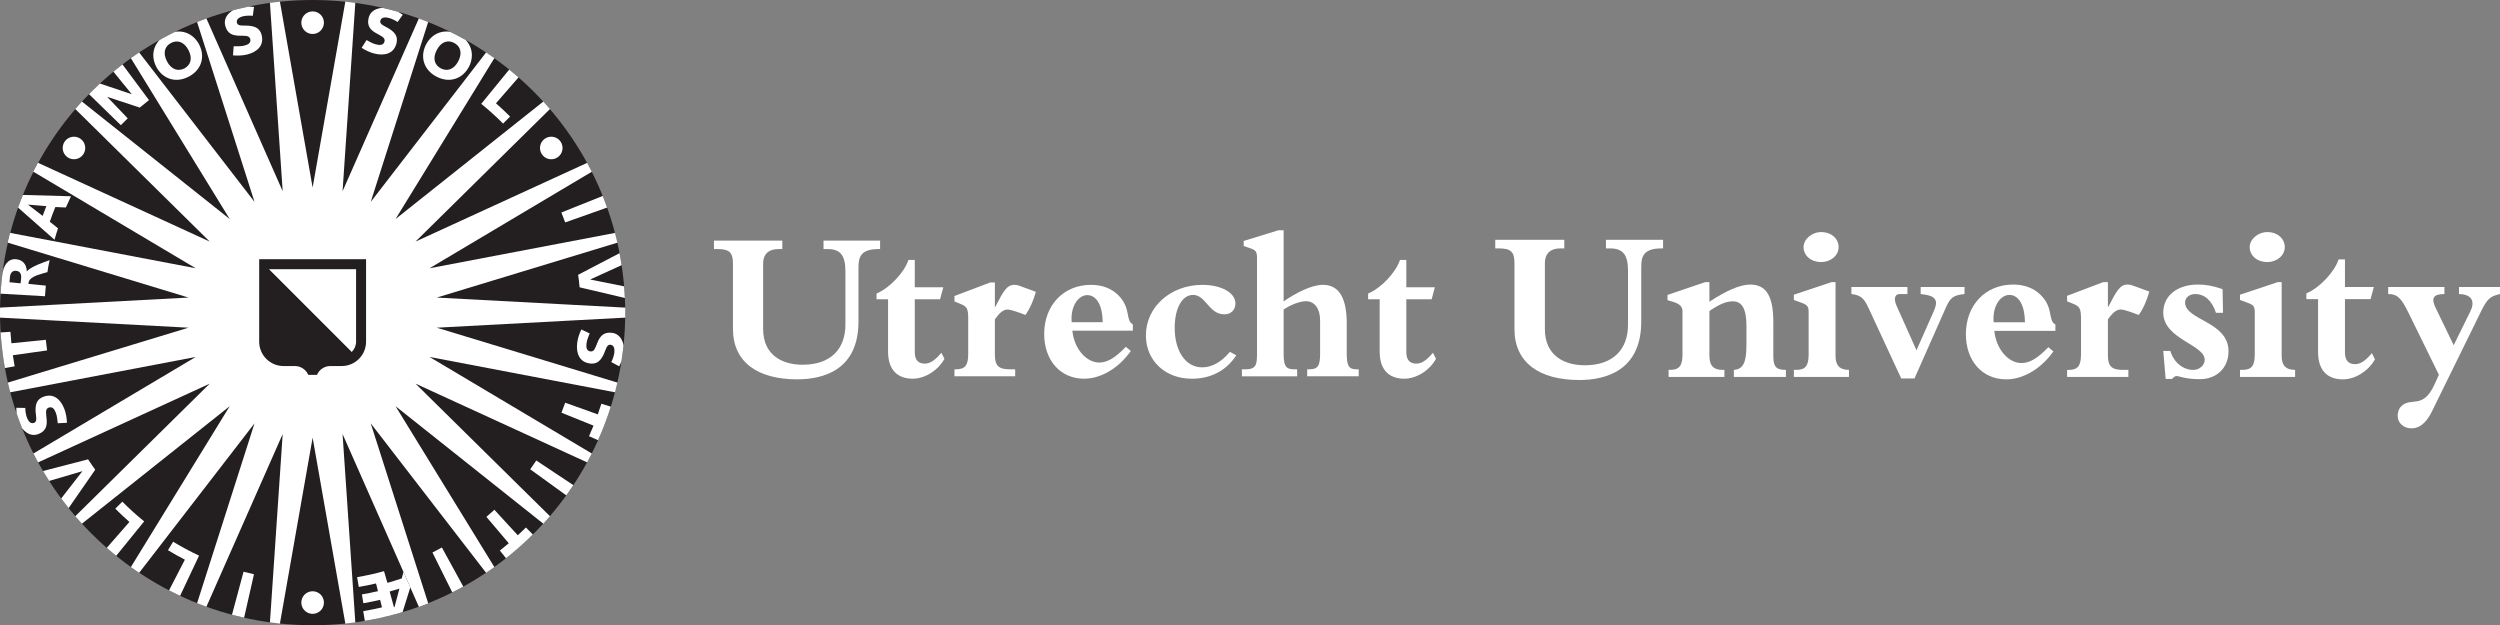
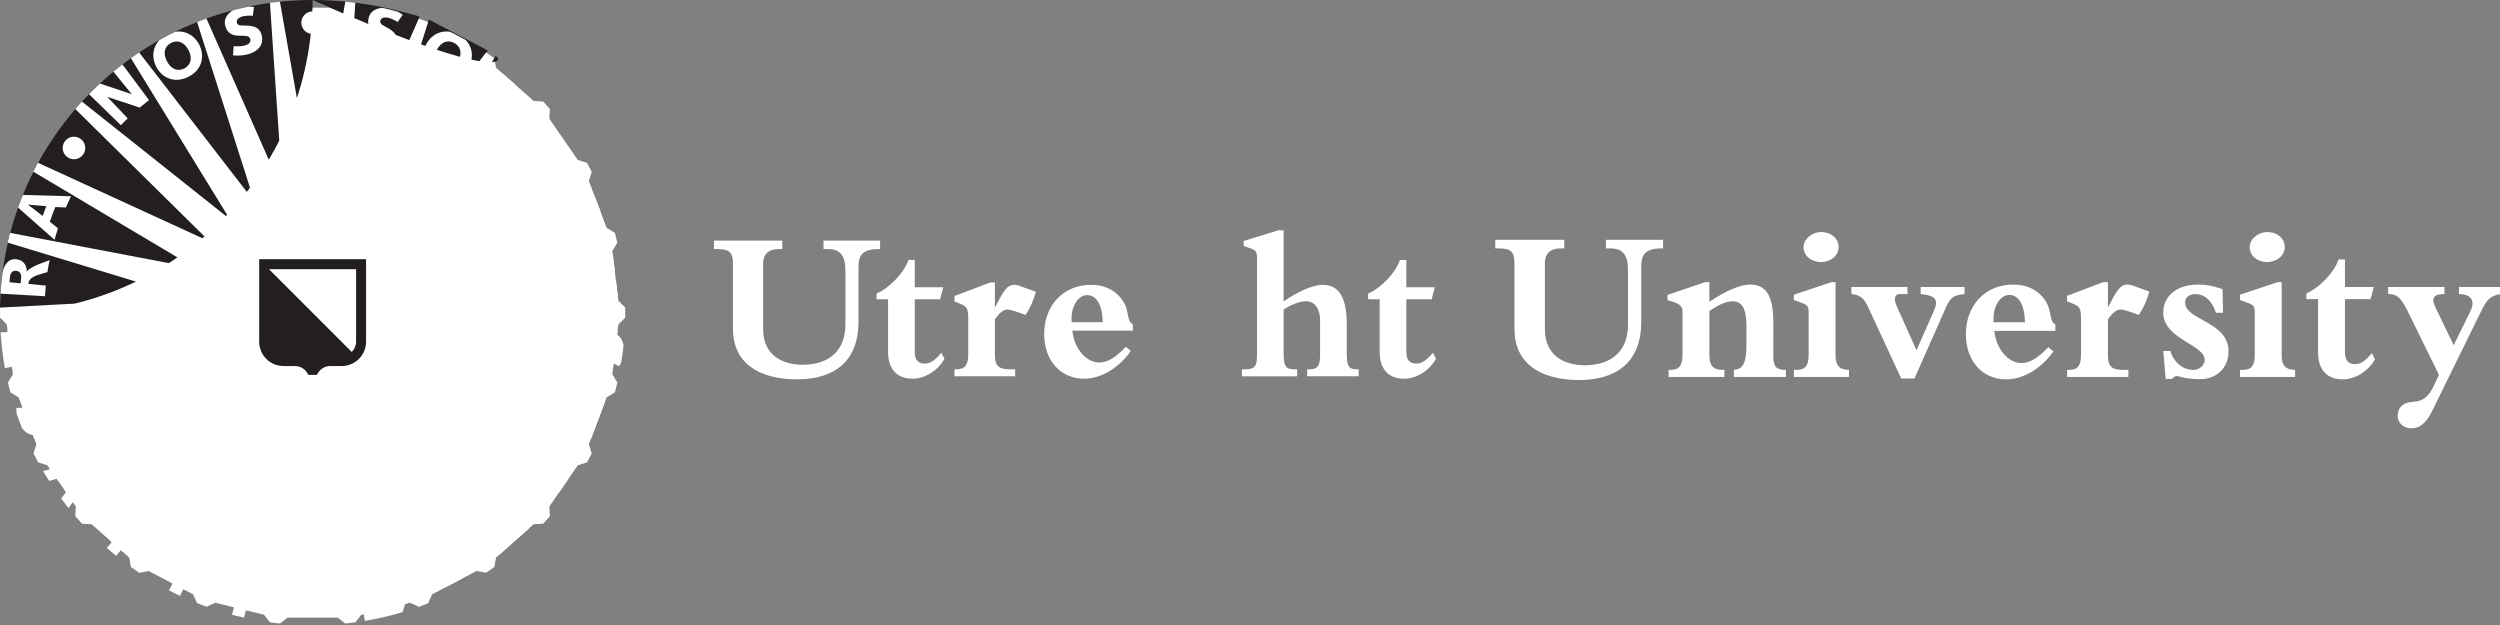
<svg xmlns="http://www.w3.org/2000/svg" xmlns:xlink="http://www.w3.org/1999/xlink" version="1.1" id="Layer_1" x="0px" y="0px" width="215.392px" height="53.868px" viewBox="0 0 215.392 53.868" enable-background="new 0 0 215.392 53.868" xml:space="preserve">
  <rect x="0" y="0" width="215.392" height="53.868" fill="#808080" stroke="none" />
  <g>
    <polygon fill="#FFFFFF" points="22.741,0.906 23.252,0.251 24.118,0.146 24.772,0.659 29.093,0.659 29.747,0.146 30.611,0.251    31.124,0.905 35.321,1.94 36.078,1.598 36.892,1.907 37.233,2.666 41.055,4.67 41.872,4.521 42.588,5.014 42.738,5.834    45.974,8.698 46.802,8.75 47.378,9.401 47.329,10.231 49.781,13.781 50.574,14.03 50.981,14.801 50.734,15.594 52.266,19.635    52.979,20.065 53.186,20.91 52.757,21.621 53.276,25.91 53.864,26.498 53.864,27.372 53.276,27.958 52.757,32.243 53.188,32.954    52.981,33.801 52.268,34.229 50.736,38.27 50.983,39.063 50.576,39.836 49.784,40.083 47.329,43.637 47.378,44.469 46.802,45.12    45.974,45.168 42.742,48.032 42.592,48.85 41.877,49.346 41.059,49.194 37.232,51.202 36.892,51.961 36.078,52.27 35.32,51.928    31.129,52.963 30.616,53.618 29.751,53.721 29.098,53.208 24.776,53.208 24.122,53.721 23.258,53.618 22.745,52.963 18.549,51.928    17.792,52.27 16.978,51.961 16.636,51.202 12.814,49.198 11.997,49.348 11.28,48.852 11.131,48.034 7.895,45.168 7.066,45.12    6.488,44.469 6.537,43.637 4.086,40.088 3.292,39.84 2.887,39.069 3.135,38.274 1.602,34.233 0.891,33.805 0.682,32.958    1.112,32.249 0.591,27.958 0.003,27.372 0.003,26.498 0.591,25.91 1.111,21.627 0.68,20.914 0.889,20.069 1.6,19.639 3.133,15.599    2.885,14.805 3.29,14.033 4.083,13.785 6.538,10.231 6.488,9.401 7.066,8.75 7.895,8.698 11.126,5.836 11.275,5.019 11.993,4.523    12.81,4.674 16.636,2.666 16.978,1.907 17.792,1.598 18.549,1.94  " />
    <g>
      <defs>
        <polygon id="SVGID_1_" points="29.093,0.659 24.772,0.659 24.119,0.146 23.252,0.251 22.741,0.906 18.549,1.94 17.792,1.598      16.978,1.907 16.636,2.666 12.81,4.674 11.993,4.523 11.275,5.018 11.126,5.836 7.894,8.698 7.066,8.75 6.488,9.401      6.538,10.231 4.083,13.786 3.29,14.033 2.885,14.805 3.132,15.598 1.601,19.639 0.89,20.069 0.681,20.915 1.111,21.627      0.591,25.911 0.003,26.498 0.003,27.372 0.591,27.958 1.112,32.249 0.682,32.958 0.891,33.805 1.602,34.233 3.134,38.274      2.888,39.069 3.292,39.84 4.086,40.088 6.537,43.637 6.488,44.469 7.066,45.12 7.894,45.168 11.131,48.034 11.279,48.852      11.997,49.348 12.815,49.198 16.635,51.202 16.978,51.961 17.792,52.27 18.549,51.928 22.745,52.963 23.257,53.618      24.122,53.721 24.777,53.208 29.098,53.208 29.751,53.721 30.616,53.618 31.129,52.963 35.32,51.928 36.078,52.27 36.892,51.961      37.233,51.202 41.058,49.194 41.877,49.346 42.592,48.85 42.742,48.032 45.974,45.168 46.802,45.12 47.378,44.469 47.33,43.637      49.785,40.083 50.577,39.836 50.983,39.063 50.735,38.27 52.268,34.229 52.981,33.801 53.188,32.954 52.758,32.243      53.276,27.958 53.864,27.372 53.864,26.498 53.276,25.911 52.758,21.621 53.186,20.91 52.979,20.065 52.266,19.635      50.733,15.594 50.981,14.801 50.574,14.03 49.78,13.781 47.33,10.231 47.378,9.401 46.802,8.75 45.974,8.698 42.738,5.834      42.588,5.014 41.872,4.521 41.055,4.671 37.233,2.666 36.892,1.907 36.078,1.598 35.321,1.94 31.124,0.905 30.611,0.251      29.747,0.146    " />
      </defs>
      <clipPath id="SVGID_2_">
        <use xlink:href="#SVGID_1_" overflow="visible" />
      </clipPath>
      <path clip-path="url(#SVGID_2_)" fill="#FFFFFF" d="M31.581,3.452c0.21,0.128,0.561,0.312,0.827,0.375    C32.71,3.9,33.044,3.92,33.131,3.566c0.084-0.346-0.347-0.484-0.753-0.723c-0.407-0.238-0.796-0.574-0.619-1.299    c0.199-0.807,1.102-0.982,1.811-0.809c0.417,0.104,0.783,0.294,1.132,0.536l-0.445,0.624c-0.227-0.152-0.553-0.301-0.753-0.35    c-0.467-0.114-0.681,0.011-0.739,0.25c-0.036,0.151,0.04,0.308,0.451,0.507c0.906,0.451,1.071,0.898,0.944,1.425    c-0.227,0.924-1.056,1.096-1.89,0.891c-0.389-0.094-0.775-0.281-1.113-0.496L31.581,3.452z" />
      <path clip-path="url(#SVGID_2_)" fill="none" stroke="#FFFFFF" stroke-width="0.4" d="M31.581,3.452    c0.21,0.128,0.561,0.312,0.827,0.375C32.71,3.9,33.044,3.92,33.131,3.566c0.084-0.346-0.347-0.484-0.753-0.723    c-0.407-0.238-0.796-0.574-0.619-1.299c0.199-0.807,1.102-0.982,1.811-0.809c0.417,0.104,0.783,0.294,1.132,0.536l-0.445,0.624    c-0.227-0.152-0.553-0.301-0.753-0.35c-0.467-0.114-0.681,0.011-0.739,0.25c-0.036,0.151,0.04,0.308,0.451,0.507    c0.906,0.451,1.071,0.898,0.944,1.425c-0.227,0.924-1.056,1.096-1.89,0.891c-0.389-0.094-0.775-0.281-1.113-0.496L31.581,3.452z" />
      <path clip-path="url(#SVGID_2_)" fill="#FFFFFF" d="M39.505,2.989c1.16,0.608,1.413,1.781,0.894,2.772    c-0.522,0.994-1.631,1.449-2.79,0.843c-1.165-0.611-1.419-1.783-0.898-2.777C37.232,2.835,38.341,2.379,39.505,2.989     M37.978,5.889c0.512,0.271,1.11,0.142,1.502-0.606c0.394-0.753,0.161-1.316-0.352-1.585c-0.508-0.268-1.103-0.141-1.497,0.61    S37.468,5.623,37.978,5.889" />
      <path clip-path="url(#SVGID_2_)" fill="none" stroke="#FFFFFF" stroke-width="0.4" d="M39.505,2.989    c1.16,0.608,1.413,1.781,0.894,2.772c-0.522,0.994-1.631,1.449-2.79,0.843c-1.165-0.611-1.419-1.783-0.898-2.777    C37.232,2.835,38.341,2.379,39.505,2.989z M37.978,5.889c0.512,0.271,1.11,0.142,1.502-0.606c0.394-0.753,0.161-1.316-0.352-1.585    c-0.508-0.268-1.103-0.141-1.497,0.61S37.468,5.623,37.978,5.889z" />
      <path clip-path="url(#SVGID_2_)" fill="#FFFFFF" d="M43.968,5.875l-2.506,3.072c0.658,0.533,1.285,1.098,1.881,1.7l0.606-0.603    C43.558,9.65,43.15,9.271,42.731,8.9l2.04-2.345" />
      <path clip-path="url(#SVGID_2_)" fill="none" stroke="#FFFFFF" stroke-width="0.4" d="M43.968,5.875l-2.506,3.072    c0.658,0.533,1.285,1.098,1.881,1.7l0.606-0.603C43.558,9.65,43.15,9.271,42.731,8.9l2.04-2.345" />
      <path clip-path="url(#SVGID_2_)" fill="#FFFFFF" d="M52.446,17.832l-3.75,1.332c-0.1-0.28-0.214-0.578-0.329-0.858l3.702-1.479" />
      <path clip-path="url(#SVGID_2_)" fill="none" stroke="#FFFFFF" stroke-width="0.4" d="M52.446,17.832l-3.75,1.332    c-0.1-0.28-0.214-0.578-0.329-0.858l3.702-1.479" />
      <path clip-path="url(#SVGID_2_)" fill="#FFFFFF" d="M53.927,24.703l-3.066-0.619l-0.002-0.01l2.837-1.293l-0.179-1.041    l-3.707,1.935c0.054,0.36,0.093,0.719,0.128,1.08l4.049,0.952" />
      <path clip-path="url(#SVGID_2_)" fill="none" stroke="#FFFFFF" stroke-width="0.4" d="M53.927,24.703l-3.066-0.619l-0.002-0.01    l2.837-1.293l-0.179-1.041l-3.707,1.935c0.054,0.36,0.093,0.719,0.128,1.08l4.049,0.952" />
      <path clip-path="url(#SVGID_2_)" fill="#FFFFFF" d="M50.804,28.725c-0.102,0.225-0.239,0.594-0.272,0.865    c-0.037,0.311-0.017,0.645,0.344,0.688c0.355,0.043,0.442-0.402,0.627-0.836c0.189-0.43,0.474-0.857,1.218-0.768    c0.823,0.098,1.106,0.975,1.019,1.699c-0.051,0.43-0.2,0.812-0.395,1.189l-0.676-0.367c0.125-0.242,0.235-0.584,0.258-0.791    c0.057-0.475-0.095-0.674-0.336-0.701c-0.155-0.02-0.302,0.074-0.45,0.51c-0.34,0.951-0.764,1.17-1.3,1.105    c-0.945-0.113-1.216-0.916-1.114-1.768c0.048-0.398,0.185-0.803,0.359-1.162L50.804,28.725z" />
      <path clip-path="url(#SVGID_2_)" fill="none" stroke="#FFFFFF" stroke-width="0.4" d="M50.804,28.725    c-0.102,0.225-0.239,0.594-0.272,0.865c-0.037,0.311-0.017,0.645,0.344,0.688c0.355,0.043,0.442-0.402,0.627-0.836    c0.189-0.43,0.474-0.857,1.218-0.768c0.823,0.098,1.106,0.975,1.019,1.699c-0.051,0.43-0.2,0.812-0.395,1.189l-0.676-0.367    c0.125-0.242,0.235-0.584,0.258-0.791c0.057-0.475-0.095-0.674-0.336-0.701c-0.155-0.02-0.302,0.074-0.45,0.51    c-0.34,0.951-0.764,1.17-1.3,1.105c-0.945-0.113-1.216-0.916-1.114-1.768c0.048-0.398,0.185-0.803,0.359-1.162L50.804,28.725z" />
      <path clip-path="url(#SVGID_2_)" fill="#FFFFFF" d="M51.666,37.989l-0.917-0.408c0.134-0.297,0.264-0.604,0.385-0.91l-2.761-1.115    c0.113-0.281,0.224-0.58,0.323-0.861l2.808,1.006c0.107-0.305,0.213-0.611,0.309-0.918l0.951,0.299" />
      <path clip-path="url(#SVGID_2_)" fill="none" stroke="#FFFFFF" stroke-width="0.4" d="M51.666,37.989l-0.917-0.408    c0.134-0.297,0.264-0.604,0.385-0.91l-2.761-1.115c0.113-0.281,0.224-0.58,0.323-0.861l2.808,1.006    c0.107-0.305,0.213-0.611,0.309-0.918l0.951,0.299" />
      <path clip-path="url(#SVGID_2_)" fill="#FFFFFF" d="M48.907,42.766l-3.224-2.332c0.175-0.244,0.356-0.51,0.521-0.76l3.318,2.207" />
      <path clip-path="url(#SVGID_2_)" fill="none" stroke="#FFFFFF" stroke-width="0.4" d="M48.907,42.766l-3.224-2.332    c0.175-0.244,0.356-0.51,0.521-0.76l3.318,2.207" />
      <path clip-path="url(#SVGID_2_)" fill="#FFFFFF" d="M43.689,48.213l-0.621-0.781c0.258-0.205,0.514-0.412,0.765-0.627    l-1.926-2.273c0.231-0.195,0.467-0.408,0.688-0.611l2.015,2.195c0.24-0.219,0.474-0.441,0.7-0.67l0.703,0.711" />
      <path clip-path="url(#SVGID_2_)" fill="none" stroke="#FFFFFF" stroke-width="0.4" d="M43.689,48.213l-0.621-0.781    c0.258-0.205,0.514-0.412,0.765-0.627l-1.926-2.273c0.231-0.195,0.467-0.408,0.688-0.611l2.015,2.195    c0.24-0.219,0.474-0.441,0.7-0.67l0.703,0.711" />
      <path clip-path="url(#SVGID_2_)" fill="#FFFFFF" d="M39.034,51.172l-1.777-3.57c0.27-0.137,0.55-0.283,0.814-0.432l1.916,3.498" />
      <path clip-path="url(#SVGID_2_)" fill="none" stroke="#FFFFFF" stroke-width="0.4" d="M39.034,51.172l-1.777-3.57    c0.27-0.137,0.55-0.283,0.814-0.432l1.916,3.498" />
      <path clip-path="url(#SVGID_2_)" fill="#FFFFFF" d="M31.457,53.643l-0.687-3.918c0.779-0.131,1.553-0.303,2.315-0.516l0.294,1.008    c0.415-0.115,0.826-0.244,1.235-0.383l0.202-0.777l0.599,1.346l-0.784,2.504L31.457,53.643z" />
      <path clip-path="url(#SVGID_2_)" fill="none" stroke="#FFFFFF" stroke-width="0.4" d="M31.457,53.643l-0.687-3.918    c0.779-0.131,1.553-0.303,2.315-0.516l0.294,1.008c0.415-0.115,0.826-0.244,1.235-0.383l0.202-0.777l0.599,1.346l-0.784,2.504    L31.457,53.643z" />
      <path clip-path="url(#SVGID_2_)" fill="#FFFFFF" d="M19.949,53.106l1.035-3.848c0.292,0.078,0.602,0.15,0.898,0.217l-0.884,3.891" />
      <path clip-path="url(#SVGID_2_)" fill="none" stroke="#FFFFFF" stroke-width="0.4" d="M19.949,53.106l1.035-3.848    c0.292,0.078,0.602,0.15,0.898,0.217l-0.884,3.891" />
      <path clip-path="url(#SVGID_2_)" fill="#FFFFFF" d="M15.452,51.469l1.699-3.598c-0.766-0.359-1.512-0.758-2.235-1.197l-0.444,0.73    c0.476,0.289,0.961,0.561,1.456,0.816L14.494,51" />
      <path clip-path="url(#SVGID_2_)" fill="none" stroke="#FFFFFF" stroke-width="0.4" d="M15.452,51.469l1.699-3.598    c-0.766-0.359-1.512-0.758-2.235-1.197l-0.444,0.73c0.476,0.289,0.961,0.561,1.456,0.816L14.494,51" />
      <path clip-path="url(#SVGID_2_)" fill="#FFFFFF" d="M9.917,48.002l2.504-3.082c-0.657-0.531-1.286-1.098-1.882-1.699l-0.606,0.604    c0.393,0.396,0.799,0.775,1.218,1.143l-2.045,2.338" />
      <path clip-path="url(#SVGID_2_)" fill="none" stroke="#FFFFFF" stroke-width="0.4" d="M9.917,48.002l2.504-3.082    c-0.657-0.531-1.286-1.098-1.882-1.699l-0.606,0.604c0.393,0.396,0.799,0.775,1.218,1.143l-2.045,2.338" />
      <path clip-path="url(#SVGID_2_)" fill="#FFFFFF" d="M3.561,40.618l4.028-1.043c0.198,0.303,0.403,0.602,0.615,0.895l-2.378,3.43    l-0.648-0.832l1.912-2.461l-0.006-0.008l-2.999,0.881" />
      <path clip-path="url(#SVGID_2_)" fill="none" stroke="#FFFFFF" stroke-width="0.4" d="M3.561,40.618l4.028-1.043    c0.198,0.303,0.403,0.602,0.615,0.895l-2.378,3.43l-0.648-0.832l1.912-2.461l-0.006-0.008l-2.999,0.881" />
      <path clip-path="url(#SVGID_2_)" fill="#FFFFFF" d="M4.975,36.465c-0.015-0.246-0.064-0.641-0.162-0.895    c-0.111-0.293-0.286-0.578-0.624-0.449c-0.334,0.127-0.203,0.562-0.168,1.031c0.037,0.471-0.019,0.98-0.717,1.246    c-0.776,0.297-1.433-0.348-1.694-1.027c-0.154-0.402-0.203-0.812-0.203-1.238l0.768,0.014c0.003,0.271,0.065,0.623,0.139,0.818    c0.17,0.447,0.396,0.553,0.625,0.463c0.146-0.055,0.231-0.205,0.161-0.658c-0.144-1.002,0.13-1.391,0.636-1.584    c0.89-0.34,1.5,0.242,1.807,1.045c0.144,0.375,0.209,0.797,0.226,1.197L4.975,36.465z" />
      <path clip-path="url(#SVGID_2_)" fill="none" stroke="#FFFFFF" stroke-width="0.4" d="M4.975,36.465    c-0.015-0.246-0.064-0.641-0.162-0.895c-0.111-0.293-0.286-0.578-0.624-0.449c-0.334,0.127-0.203,0.562-0.168,1.031    c0.037,0.471-0.019,0.98-0.717,1.246c-0.776,0.297-1.433-0.348-1.694-1.027c-0.154-0.402-0.203-0.812-0.203-1.238l0.768,0.014    c0.003,0.271,0.065,0.623,0.139,0.818c0.17,0.447,0.396,0.553,0.625,0.463c0.146-0.055,0.231-0.205,0.161-0.658    c-0.144-1.002,0.13-1.391,0.636-1.584c0.89-0.34,1.5,0.242,1.807,1.045c0.144,0.375,0.209,0.797,0.226,1.197L4.975,36.465z" />
      <path clip-path="url(#SVGID_2_)" fill="#FFFFFF" d="M-0.092,28.651l0.99-0.062c0.021,0.326,0.049,0.656,0.084,0.986l2.963-0.299    c0.032,0.299,0.072,0.617,0.115,0.914l-2.953,0.416c0.045,0.318,0.097,0.639,0.154,0.955l-0.985,0.178" />
      <path clip-path="url(#SVGID_2_)" fill="none" stroke="#FFFFFF" stroke-width="0.4" d="M-0.092,28.651l0.99-0.062    c0.021,0.326,0.049,0.656,0.084,0.986l2.963-0.299c0.032,0.299,0.072,0.617,0.115,0.914l-2.953,0.416    c0.045,0.318,0.097,0.639,0.154,0.955l-0.985,0.178" />
      <path clip-path="url(#SVGID_2_)" fill="#FFFFFF" d="M4.277,22.412c-0.087,0.354-0.14,0.688-0.19,1.033    c0,0-0.612,0.166-0.897,0.272c-0.346,0.125-0.67,0.33-0.72,0.595c-0.01,0.053-0.013,0.116-0.016,0.149l1.493,0.146    c-0.03,0.305-0.055,0.61-0.073,0.916l-3.83-0.218c0.033-0.545,0.083-1.084,0.147-1.625c0.094-0.769,0.471-1.399,1.168-1.349    c0.572,0.039,0.935,0.427,0.947,1.039l0.018,0.004c0.15-0.176,0.283-0.243,0.525-0.381C3.227,22.775,4.277,22.412,4.277,22.412" />
      <path clip-path="url(#SVGID_2_)" fill="none" stroke="#FFFFFF" stroke-width="0.4" d="M4.277,22.412    c-0.087,0.354-0.14,0.688-0.19,1.033c0,0-0.612,0.166-0.897,0.272c-0.346,0.125-0.67,0.33-0.72,0.595    c-0.01,0.053-0.013,0.116-0.016,0.149l1.493,0.146c-0.03,0.305-0.055,0.61-0.073,0.916l-3.83-0.218    c0.033-0.545,0.083-1.084,0.147-1.625c0.094-0.769,0.471-1.399,1.168-1.349c0.572,0.039,0.935,0.427,0.947,1.039l0.018,0.004    c0.15-0.176,0.283-0.243,0.525-0.381C3.227,22.775,4.277,22.412,4.277,22.412z" />
      <path clip-path="url(#SVGID_2_)" fill="#FFFFFF" d="M1.813,16.791l4.303,0.117c-0.154,0.319-0.301,0.646-0.441,0.969L4.77,17.836    c-0.172,0.416-0.332,0.839-0.479,1.267l0.707,0.569c-0.108,0.324-0.208,0.652-0.301,0.984l-3.259-2.877" />
      <path clip-path="url(#SVGID_2_)" fill="none" stroke="#FFFFFF" stroke-width="0.4" d="M1.813,16.791l4.303,0.117    c-0.154,0.319-0.301,0.646-0.441,0.969L4.77,17.836c-0.172,0.416-0.332,0.839-0.479,1.267l0.707,0.569    c-0.108,0.324-0.208,0.652-0.301,0.984l-3.259-2.877" />
      <path clip-path="url(#SVGID_2_)" fill="#FFFFFF" d="M8.445,7.143l2.908,0.974l-1.679-2.06l0.791-0.623l2.372,3.191    c-0.271,0.209-0.538,0.424-0.799,0.645L9.232,8.342l1.773,1.854c-0.202,0.192-0.4,0.386-0.595,0.588L7.562,8.008" />
      <path clip-path="url(#SVGID_2_)" fill="none" stroke="#FFFFFF" stroke-width="0.4" d="M8.445,7.143l2.908,0.974l-1.679-2.06    l0.791-0.623l2.372,3.191c-0.271,0.209-0.538,0.424-0.799,0.645L9.232,8.342l1.773,1.854c-0.202,0.192-0.4,0.386-0.595,0.588    L7.562,8.008" />
      <path clip-path="url(#SVGID_2_)" fill="#FFFFFF" d="M14.363,2.99c1.161-0.61,2.269-0.153,2.791,0.839    c0.52,0.994,0.268,2.164-0.893,2.774c-1.165,0.609-2.273,0.154-2.794-0.84C12.945,4.771,13.199,3.601,14.363,2.99 M15.884,5.895    c0.513-0.271,0.746-0.834,0.352-1.584c-0.395-0.75-0.991-0.879-1.503-0.607c-0.509,0.266-0.742,0.83-0.348,1.581    C14.778,6.032,15.374,6.161,15.884,5.895" />
      <path clip-path="url(#SVGID_2_)" fill="none" stroke="#FFFFFF" stroke-width="0.4" d="M14.363,2.99    c1.161-0.61,2.269-0.153,2.791,0.839c0.52,0.994,0.268,2.164-0.893,2.774c-1.165,0.609-2.273,0.154-2.794-0.84    C12.945,4.771,13.199,3.601,14.363,2.99z M15.884,5.895c0.513-0.271,0.746-0.834,0.352-1.584c-0.395-0.75-0.991-0.879-1.503-0.607    c-0.509,0.266-0.742,0.83-0.348,1.581C14.778,6.032,15.374,6.161,15.884,5.895z" />
      <path clip-path="url(#SVGID_2_)" fill="#FFFFFF" d="M20.133,3.983c0.245,0.014,0.641,0.014,0.906-0.052    c0.304-0.076,0.608-0.214,0.522-0.568c-0.087-0.345-0.534-0.269-1.004-0.288c-0.471-0.021-0.971-0.14-1.152-0.863    c-0.2-0.808,0.52-1.381,1.228-1.56c0.417-0.103,0.83-0.103,1.251-0.051l-0.103,0.76c-0.273-0.028-0.629-0.009-0.829,0.04    c-0.466,0.116-0.598,0.327-0.539,0.564c0.037,0.152,0.179,0.254,0.635,0.24c1.011-0.022,1.365,0.297,1.496,0.822    c0.23,0.926-0.423,1.462-1.256,1.67c-0.39,0.096-0.818,0.108-1.216,0.075L20.133,3.983z" />
      <path clip-path="url(#SVGID_2_)" fill="none" stroke="#FFFFFF" stroke-width="0.4" d="M20.133,3.983    c0.245,0.014,0.641,0.014,0.906-0.052c0.304-0.076,0.608-0.214,0.522-0.568c-0.087-0.345-0.534-0.269-1.004-0.288    c-0.471-0.021-0.971-0.14-1.152-0.863c-0.2-0.808,0.52-1.381,1.228-1.56c0.417-0.103,0.83-0.103,1.251-0.051l-0.103,0.76    c-0.273-0.028-0.629-0.009-0.829,0.04c-0.466,0.116-0.598,0.327-0.539,0.564c0.037,0.152,0.179,0.254,0.635,0.24    c1.011-0.022,1.365,0.297,1.496,0.822c0.23,0.926-0.423,1.462-1.256,1.67c-0.39,0.096-0.818,0.108-1.216,0.075L20.133,3.983z" />
    </g>
    <g>
      <path fill="#FFFFFF" d="M26.935,2.928c0.538,0,0.974-0.436,0.974-0.974c0-0.536-0.436-0.972-0.974-0.972    c-0.539,0-0.974,0.436-0.974,0.972C25.961,2.492,26.396,2.928,26.935,2.928" />
      <circle fill="none" stroke="#FFFFFF" stroke-width="0.4" cx="26.935" cy="1.955" r="0.973" />
      <path fill="#FFFFFF" d="M46.695,13.301c0.304,0.443,0.912,0.556,1.354,0.248c0.442-0.305,0.551-0.91,0.246-1.352    c-0.303-0.443-0.909-0.552-1.351-0.248C46.501,12.254,46.39,12.86,46.695,13.301" />
      <circle fill="none" stroke="#FFFFFF" stroke-width="0.4" cx="47.495" cy="12.749" r="0.972" />
      <path fill="#FFFFFF" d="M26.935,50.94c0.538,0,0.974,0.436,0.974,0.975s-0.436,0.973-0.974,0.973    c-0.539,0-0.974-0.434-0.974-0.973S26.396,50.94,26.935,50.94" />
-       <circle fill="none" stroke="#FFFFFF" stroke-width="0.4" cx="26.935" cy="51.914" r="0.974" />
      <path fill="#FFFFFF" d="M7.173,13.301c0.305-0.44,0.195-1.047-0.248-1.352c-0.442-0.304-1.048-0.195-1.353,0.248    c-0.305,0.441-0.194,1.047,0.248,1.352C6.262,13.856,6.868,13.744,7.173,13.301" />
      <path fill="none" stroke="#FFFFFF" stroke-width="0.4" d="M7.173,13.301c0.305-0.44,0.195-1.047-0.248-1.352    c-0.442-0.304-1.048-0.195-1.353,0.248c-0.305,0.441-0.194,1.047,0.248,1.352C6.262,13.856,6.868,13.744,7.173,13.301z" />
      <polyline fill="#FFFFFF" points="29.515,37.395 36.078,52.27 36.892,51.961   " />
      <polyline fill="#FFFFFF" points="16.446,22.963 0.995,20.017 0.889,20.068 0.68,20.914   " />
      <polyline fill="#FFFFFF" points="3.29,14.033 2.885,14.806 2.938,14.938 16.446,22.964   " />
    </g>
    <g>
      <defs>
-         <path id="SVGID_3_" d="M0,26.934c0,14.875,12.059,26.934,26.935,26.934c14.875,0,26.932-12.059,26.932-26.934     C53.867,12.062,41.81,0,26.935,0C12.059,0,0,12.062,0,26.934" />
+         <path id="SVGID_3_" d="M0,26.934c14.875,0,26.932-12.059,26.932-26.934     C53.867,12.062,41.81,0,26.935,0C12.059,0,0,12.062,0,26.934" />
      </defs>
      <clipPath id="SVGID_4_">
        <use xlink:href="#SVGID_3_" overflow="visible" />
      </clipPath>
      <polyline clip-path="url(#SVGID_4_)" fill="#231F20" points="24.078,-0.077 26.935,16.16 29.791,-0.077   " />
      <polyline clip-path="url(#SVGID_4_)" fill="#231F20" points="30.628,0.024 29.514,16.474 36.174,1.392   " />
      <polyline clip-path="url(#SVGID_4_)" fill="#231F20" points="36.957,1.688 31.941,17.396 42.016,4.344   " />
      <polyline clip-path="url(#SVGID_4_)" fill="#231F20" points="42.708,4.822 34.08,18.87 46.983,8.611   " />
      <polyline clip-path="url(#SVGID_4_)" fill="#231F20" points="47.54,9.238 35.801,20.814 50.786,13.939   " />
      <polyline clip-path="url(#SVGID_4_)" fill="#231F20" points="51.175,14.686 37.008,23.112 53.201,20.026   " />
      <polyline clip-path="url(#SVGID_4_)" fill="#231F20" points="53.405,20.844 37.631,25.637 54.092,26.515   " />
      <polyline clip-path="url(#SVGID_4_)" fill="#231F20" points="54.092,27.354 37.631,28.233 53.405,33.026   " />
      <polyline clip-path="url(#SVGID_4_)" fill="#231F20" points="53.202,33.84 37.008,30.754 51.176,39.184   " />
      <polyline clip-path="url(#SVGID_4_)" fill="#231F20" points="50.786,39.93 35.802,33.055 47.54,44.629   " />
      <polyline clip-path="url(#SVGID_4_)" fill="#231F20" points="46.983,45.258 34.08,34.997 42.708,49.045   " />
      <polyline clip-path="url(#SVGID_4_)" fill="#231F20" points="42.016,49.526 31.941,36.475 36.957,52.18   " />
      <polyline clip-path="url(#SVGID_4_)" fill="#231F20" points="29.791,53.944 26.935,37.708 24.078,53.944   " />
      <polyline clip-path="url(#SVGID_4_)" fill="#231F20" points="23.242,53.844 24.355,37.395 17.695,52.475   " />
      <polyline clip-path="url(#SVGID_4_)" fill="#231F20" points="16.913,52.18 21.928,36.475 11.854,49.526   " />
      <polyline clip-path="url(#SVGID_4_)" fill="#231F20" points="11.16,49.045 19.79,34.997 6.884,45.258   " />
      <polyline clip-path="url(#SVGID_4_)" fill="#231F20" points="6.33,44.629 18.068,33.055 3.083,39.93   " />
      <polyline clip-path="url(#SVGID_4_)" fill="#231F20" points="2.692,39.184 16.86,30.754 0.665,33.84   " />
      <polyline clip-path="url(#SVGID_4_)" fill="#231F20" points="0.464,33.026 16.239,28.233 -0.225,27.354   " />
      <polyline clip-path="url(#SVGID_4_)" fill="#231F20" points="-0.224,26.514 16.239,25.637 0.465,20.844   " />
      <polyline clip-path="url(#SVGID_4_)" fill="#231F20" points="0.666,20.025 16.86,23.112 2.692,14.686   " />
      <polyline clip-path="url(#SVGID_4_)" fill="#231F20" points="3.083,13.939 18.068,20.814 6.329,9.238   " />
      <polyline clip-path="url(#SVGID_4_)" fill="#231F20" points="6.884,8.611 19.79,18.87 11.16,4.822   " />
      <polyline clip-path="url(#SVGID_4_)" fill="#231F20" points="11.854,4.344 21.929,17.395 16.913,1.688   " />
      <polyline clip-path="url(#SVGID_4_)" fill="#231F20" points="17.696,1.392 24.355,16.474 23.242,0.024   " />
      <path clip-path="url(#SVGID_4_)" fill="#FFFFFF" d="M43.968,5.875l-2.506,3.072c0.658,0.533,1.285,1.098,1.881,1.7l0.606-0.603    C43.558,9.65,43.15,9.271,42.731,8.9l2.04-2.345" />
      <path clip-path="url(#SVGID_4_)" fill="#FFFFFF" d="M52.446,17.832l-3.75,1.332c-0.1-0.28-0.214-0.578-0.329-0.858l3.702-1.479" />
      <path clip-path="url(#SVGID_4_)" fill="#FFFFFF" d="M53.927,24.703l-3.066-0.619l-0.002-0.01l2.837-1.293l-0.179-1.041    l-3.707,1.935c0.054,0.36,0.093,0.719,0.128,1.08l4.049,0.952" />
      <path clip-path="url(#SVGID_4_)" fill="#FFFFFF" d="M51.666,37.989l-0.917-0.408c0.134-0.297,0.264-0.604,0.385-0.91l-2.761-1.115    c0.113-0.281,0.224-0.58,0.323-0.861l2.808,1.006c0.107-0.305,0.213-0.611,0.309-0.918l0.951,0.299" />
      <path clip-path="url(#SVGID_4_)" fill="#FFFFFF" d="M48.907,42.766l-3.224-2.332c0.175-0.244,0.356-0.51,0.521-0.76l3.318,2.207" />
      <path clip-path="url(#SVGID_4_)" fill="#FFFFFF" d="M43.689,48.213l-0.621-0.781c0.258-0.205,0.514-0.412,0.765-0.627    l-1.926-2.273c0.231-0.195,0.467-0.408,0.688-0.611l2.015,2.195c0.24-0.219,0.474-0.441,0.7-0.67l0.703,0.711" />
-       <path clip-path="url(#SVGID_4_)" fill="#FFFFFF" d="M39.034,51.172l-1.777-3.57c0.27-0.137,0.55-0.283,0.814-0.432l1.916,3.498" />
      <polyline clip-path="url(#SVGID_4_)" fill="#231F20" points="36.174,52.475 29.514,37.395 30.628,53.844   " />
    </g>
    <g>
      <defs>
        <path id="SVGID_5_" d="M30.613,53.618c1.894-0.258,3.725-0.713,5.472-1.344l-6.571-14.879L30.613,53.618z" />
      </defs>
      <clipPath id="SVGID_6_">
        <use xlink:href="#SVGID_5_" overflow="visible" />
      </clipPath>
      <path clip-path="url(#SVGID_6_)" fill="#FFFFFF" d="M34.632,52.907l0.783-2.504l-0.599-1.346l-0.202,0.777    c-0.409,0.139-0.82,0.268-1.235,0.383l-0.293-1.008c-0.763,0.213-1.537,0.385-2.316,0.516l0.141,0.842    c0.478-0.08,0.954-0.174,1.486-0.299l0.168,0.664c-0.5,0.115-0.941,0.205-1.384,0.283l0.125,0.758    c0.468-0.08,0.919-0.174,1.444-0.293l0.162,0.648c-0.579,0.135-1.096,0.238-1.616,0.326l0.161,0.988 M33.941,52.315l-0.369-1.352    c0.266-0.074,0.563-0.162,0.84-0.248l-0.422,1.588L33.941,52.315z" />
    </g>
    <g>
      <defs>
        <path id="SVGID_7_" d="M0,26.934c0,14.875,12.059,26.934,26.935,26.934c14.875,0,26.932-12.059,26.932-26.934     C53.867,12.062,41.81,0,26.935,0C12.059,0,0,12.062,0,26.934" />
      </defs>
      <clipPath id="SVGID_8_">
        <use xlink:href="#SVGID_7_" overflow="visible" />
      </clipPath>
      <path clip-path="url(#SVGID_8_)" fill="#FFFFFF" d="M19.949,53.106l1.035-3.848c0.292,0.078,0.602,0.15,0.898,0.217l-0.884,3.891" />
      <path clip-path="url(#SVGID_8_)" fill="#FFFFFF" d="M15.452,51.469l1.699-3.598c-0.766-0.359-1.512-0.758-2.235-1.197l-0.444,0.73    c0.476,0.289,0.961,0.561,1.456,0.816L14.494,51" />
      <path clip-path="url(#SVGID_8_)" fill="#FFFFFF" d="M9.917,48.002l2.504-3.082c-0.657-0.531-1.286-1.098-1.882-1.699l-0.606,0.604    c0.393,0.396,0.799,0.775,1.218,1.143l-2.045,2.338" />
      <path clip-path="url(#SVGID_8_)" fill="#FFFFFF" d="M3.561,40.618l4.028-1.043c0.198,0.303,0.403,0.602,0.615,0.895l-2.378,3.43    l-0.648-0.832l1.912-2.461l-0.006-0.008l-2.999,0.881" />
      <path clip-path="url(#SVGID_8_)" fill="#FFFFFF" d="M-0.092,28.651l0.99-0.062c0.021,0.326,0.049,0.656,0.084,0.986l2.963-0.299    c0.032,0.299,0.072,0.617,0.115,0.914l-2.953,0.416c0.045,0.318,0.097,0.639,0.154,0.955l-0.985,0.178" />
      <path clip-path="url(#SVGID_8_)" fill="#FFFFFF" d="M0.02,23.666l0.172,0.015c0.094-0.769,0.471-1.399,1.168-1.349    c0.572,0.039,0.934,0.427,0.947,1.039l0.018,0.004c0.15-0.176,0.283-0.243,0.525-0.381c0.378-0.219,1.428-0.582,1.428-0.582    c-0.087,0.354-0.14,0.688-0.19,1.033c0,0-0.612,0.166-0.897,0.272c-0.346,0.125-0.671,0.33-0.72,0.595    c-0.011,0.053-0.013,0.116-0.016,0.149l1.493,0.146c-0.03,0.305-0.055,0.61-0.073,0.916l-4.015-0.232 M0.856,23.869    c-0.016,0.146-0.019,0.289-0.036,0.447l0.955,0.096c0.012-0.133,0.031-0.291,0.046-0.43c0.029-0.238-0.019-0.603-0.406-0.646    C1.099,23.3,0.9,23.47,0.856,23.869" />
      <path clip-path="url(#SVGID_8_)" fill="#FFFFFF" d="M1.813,16.791l4.302,0.118c-0.153,0.317-0.3,0.644-0.44,0.968l-0.906-0.041    c-0.171,0.416-0.331,0.838-0.478,1.266l0.707,0.57c-0.108,0.324-0.208,0.653-0.301,0.985L1.438,17.78 M2.426,17.643l1.248,0.959    c0.101-0.282,0.208-0.561,0.319-0.842L2.43,17.631L2.426,17.643z" />
      <path clip-path="url(#SVGID_8_)" fill="#FFFFFF" d="M8.445,7.143l2.908,0.974l-1.679-2.06l0.791-0.623l2.372,3.191    c-0.271,0.209-0.538,0.424-0.799,0.645L9.232,8.342l1.773,1.854c-0.202,0.192-0.4,0.386-0.595,0.588L7.562,8.008" />
      <path clip-path="url(#SVGID_8_)" fill="#FFFFFF" d="M31.581,3.452c0.21,0.128,0.561,0.312,0.827,0.375    C32.71,3.9,33.044,3.92,33.131,3.566c0.084-0.346-0.347-0.484-0.753-0.723c-0.407-0.238-0.796-0.574-0.619-1.299    c0.199-0.807,1.102-0.982,1.811-0.809c0.417,0.104,0.783,0.294,1.132,0.536l-0.445,0.624c-0.227-0.152-0.553-0.301-0.753-0.35    c-0.467-0.114-0.681,0.011-0.739,0.25c-0.036,0.151,0.04,0.308,0.451,0.507c0.906,0.451,1.071,0.898,0.944,1.425    c-0.227,0.924-1.056,1.096-1.89,0.891c-0.389-0.094-0.775-0.281-1.113-0.496L31.581,3.452z" />
      <path clip-path="url(#SVGID_8_)" fill="#FFFFFF" d="M39.505,2.989c1.16,0.608,1.413,1.781,0.894,2.772    c-0.522,0.994-1.631,1.449-2.79,0.843c-1.165-0.611-1.419-1.783-0.898-2.777C37.232,2.835,38.341,2.379,39.505,2.989     M37.978,5.889c0.512,0.271,1.11,0.142,1.502-0.606c0.394-0.753,0.161-1.316-0.352-1.585c-0.508-0.268-1.103-0.141-1.497,0.61    S37.468,5.623,37.978,5.889" />
      <path clip-path="url(#SVGID_8_)" fill="#FFFFFF" d="M50.804,28.725c-0.102,0.225-0.239,0.594-0.272,0.865    c-0.037,0.311-0.017,0.645,0.344,0.688c0.355,0.043,0.442-0.402,0.627-0.836c0.189-0.43,0.474-0.857,1.218-0.768    c0.823,0.098,1.106,0.975,1.019,1.699c-0.051,0.43-0.2,0.812-0.395,1.189l-0.676-0.367c0.125-0.242,0.235-0.584,0.258-0.791    c0.057-0.475-0.095-0.674-0.336-0.701c-0.155-0.02-0.302,0.074-0.45,0.51c-0.34,0.951-0.764,1.17-1.3,1.105    c-0.945-0.113-1.216-0.916-1.114-1.768c0.048-0.398,0.185-0.803,0.359-1.162L50.804,28.725z" />
      <path clip-path="url(#SVGID_8_)" fill="#FFFFFF" d="M4.975,36.465c-0.015-0.246-0.064-0.641-0.162-0.895    c-0.111-0.293-0.286-0.578-0.624-0.449c-0.334,0.127-0.203,0.562-0.168,1.031c0.037,0.471-0.019,0.98-0.717,1.246    c-0.776,0.297-1.433-0.348-1.694-1.027c-0.154-0.402-0.203-0.812-0.203-1.238l0.768,0.014c0.003,0.271,0.065,0.623,0.139,0.818    c0.17,0.447,0.396,0.553,0.625,0.463c0.146-0.055,0.231-0.205,0.161-0.658c-0.144-1.002,0.13-1.391,0.636-1.584    c0.89-0.34,1.5,0.242,1.807,1.045c0.144,0.375,0.209,0.797,0.226,1.197L4.975,36.465z" />
      <path clip-path="url(#SVGID_8_)" fill="#FFFFFF" d="M14.363,2.99c1.161-0.61,2.269-0.153,2.791,0.839    c0.52,0.994,0.268,2.164-0.893,2.774c-1.165,0.609-2.273,0.154-2.794-0.84C12.945,4.771,13.199,3.601,14.363,2.99 M15.884,5.895    c0.513-0.271,0.746-0.834,0.352-1.584c-0.395-0.75-0.991-0.879-1.503-0.607c-0.509,0.266-0.742,0.83-0.348,1.581    C14.778,6.032,15.374,6.161,15.884,5.895" />
      <path clip-path="url(#SVGID_8_)" fill="#FFFFFF" d="M20.133,3.983c0.245,0.014,0.641,0.014,0.906-0.052    c0.304-0.076,0.608-0.214,0.522-0.568c-0.087-0.345-0.534-0.269-1.004-0.288c-0.471-0.021-0.971-0.14-1.152-0.863    c-0.2-0.808,0.52-1.381,1.228-1.56c0.417-0.103,0.83-0.103,1.251-0.051l-0.103,0.76c-0.273-0.028-0.629-0.009-0.829,0.04    c-0.466,0.116-0.598,0.327-0.539,0.564c0.037,0.152,0.179,0.254,0.635,0.24c1.011-0.022,1.365,0.297,1.496,0.822    c0.23,0.926-0.423,1.462-1.256,1.67c-0.39,0.096-0.818,0.108-1.216,0.075L20.133,3.983z" />
      <path clip-path="url(#SVGID_8_)" fill="#FFFFFF" d="M26.935,2.928c0.538,0,0.974-0.436,0.974-0.974    c0-0.536-0.436-0.972-0.974-0.972c-0.539,0-0.974,0.436-0.974,0.972C25.961,2.492,26.396,2.928,26.935,2.928" />
      <path clip-path="url(#SVGID_8_)" fill="#FFFFFF" d="M46.695,13.301c0.304,0.443,0.912,0.556,1.354,0.248    c0.442-0.305,0.551-0.91,0.246-1.352c-0.303-0.443-0.909-0.552-1.351-0.248C46.501,12.254,46.39,12.86,46.695,13.301" />
      <path clip-path="url(#SVGID_8_)" fill="#FFFFFF" d="M26.935,50.94c0.538,0,0.974,0.436,0.974,0.975s-0.436,0.973-0.974,0.973    c-0.539,0-0.974-0.434-0.974-0.973S26.396,50.94,26.935,50.94" />
      <path clip-path="url(#SVGID_8_)" fill="#FFFFFF" d="M7.173,13.301c0.305-0.44,0.195-1.047-0.248-1.352    c-0.442-0.304-1.048-0.195-1.353,0.248c-0.305,0.441-0.194,1.047,0.248,1.352C6.262,13.856,6.868,13.744,7.173,13.301" />
    </g>
    <g>
      <path fill="#231F20" d="M30.628,30.625c-0.304,0.311-0.725,0.502-1.192,0.502h-0.981c-0.549,0-1.036,0.266-1.34,0.676h-0.361    c-0.304-0.41-0.792-0.676-1.341-0.676h-0.979c-0.922,0-1.668-0.746-1.668-1.668v-6.695" />
      <path fill="#FFFFFF" d="M22.766,22.764h8.338v6.696c0,0.457-0.181,0.865-0.476,1.166" />
      <path fill="#231F20" d="M31.539,29.438c0,1.16-0.943,2.1-2.103,2.1h-0.981c-0.514,0-0.956,0.314-1.145,0.76h-0.752    c-0.188-0.445-0.629-0.76-1.145-0.76h-0.979c-1.162,0-2.103-0.939-2.103-2.1v-7.109h9.208V29.438z M30.679,23.191h-7.488v6.247    c0,0.682,0.556,1.24,1.243,1.24h0.979c0.598,0,1.126,0.25,1.508,0.648h0.027c0.383-0.398,0.911-0.648,1.507-0.648h0.981    c0.687,0,1.243-0.559,1.243-1.24V23.191z" />
      <path fill="#FFFFFF" d="M70.952,20.727h4.875v0.731h-0.134c-1.503,0-1.73,0.657-1.73,1.562v4.682c0,4.195-3.045,4.98-5.283,4.98    c-3.386,0-5.53-1.465-5.53-4.342v-5.602c0-0.944-0.262-1.28-1.316-1.28h-0.321v-0.731h5.887v0.731h-0.316    c-0.795,0-1.336,0.356-1.336,1.28v5.602c0,2.293,1.688,3.084,3.399,3.084c2.466,0,3.691-1.389,3.691-3.461v-4.567    c0-1.336-0.378-1.938-1.545-1.938h-0.341V20.727z" />
      <path fill="#FFFFFF" d="M78.814,30.336c0,0.695,0.316,0.992,0.863,0.992c0.451,0,0.883-0.279,1.429-0.938l0.265,0.525    c-0.565,1.016-1.694,1.713-2.729,1.713c-1.276,0-2.128-0.719-2.128-2.332v-4.513H75.52v-0.492    c1.128-0.469,2.411-1.842,2.747-2.895h0.547v2.352h2.46l-0.28,1.035h-2.18V30.336z" />
      <path fill="#FFFFFF" d="M87.464,32.42h-5.23v-0.602h0.131c0.773,0,1.053-0.336,1.053-1.314V27.44c0-0.846-0.111-1.037-0.675-1.26    l-0.509-0.209v-0.47l3.084-1.166h0.397v2.106h0.037c0.694-1.354,0.996-1.899,1.637-1.899c0.129,0,0.282,0.021,0.374,0.056    l1.485,0.547c-0.224,0.791-0.525,1.465-0.897,1.993c-0.588-0.229-1.282-0.47-1.529-0.47c-0.376,0-0.692,0.265-1.107,0.847v3.047    c0,0.902,0.282,1.258,1.261,1.258h0.488V32.42z" />
      <path fill="#FFFFFF" d="M97.429,30.239c-1.049,1.484-2.574,2.389-4.024,2.389c-2.049,0-3.44-1.58-3.44-3.854    c0-2.484,1.677-4.232,4.023-4.232c1,0,1.79,0.321,2.371,0.903c1.11,1.108,0.585,2.163,1.243,2.5v0.545h-5.21    c0.15,1.561,1.202,2.746,2.313,2.746c0.694,0,1.371-0.395,2.296-1.357L97.429,30.239z M95.006,27.758    c-0.018-1.448-0.526-2.332-1.338-2.332c-0.769,0-1.463,0.994-1.334,2.332H95.006z" />
-       <path fill="#FFFFFF" d="M106.514,30.616c-0.865,1.314-2.184,2.014-3.836,2.014c-2.294,0-3.951-1.564-3.951-3.727    c0-2.462,2.128-4.36,4.87-4.36c1.618,0,2.842,0.676,2.842,1.597c0,0.562-0.375,0.943-0.962,0.943    c-1.313,0-1.593-1.675-2.685-1.675c-0.941,0-1.584,1.147-1.584,2.839c0,2.029,0.963,3.402,2.353,3.402    c0.848,0,1.636-0.43,2.407-1.336L106.514,30.616z" />
      <path fill="#FFFFFF" d="M110.593,30.524c0,1.182,0.321,1.297,0.979,1.297h0.187v0.6h-4.761v-0.6h0.269    c0.96,0,1.033-0.377,1.033-1.373v-8.22c0-0.543-0.096-0.676-0.603-0.846l-0.545-0.187v-0.435l2.991-0.92h0.449v6.129    c1.055-0.731,2.405-1.428,3.385-1.428c1.377,0,2.053,1.108,2.053,3.328v2.484c0,1.109,0.129,1.467,0.846,1.467h0.186v0.6h-4.438    v-0.6h0.151c0.789,0,0.961-0.305,0.961-1.373v-2.84c0-1.015-0.471-1.655-1.223-1.655c-0.511,0-1.261,0.281-1.92,0.714V30.524z" />
      <path fill="#FFFFFF" d="M121.164,30.336c0,0.695,0.32,0.992,0.864,0.992c0.451,0,0.881-0.279,1.43-0.938l0.264,0.525    c-0.565,1.016-1.693,1.713-2.729,1.713c-1.277,0-2.125-0.719-2.125-2.332v-4.513h-0.995v-0.492    c1.129-0.469,2.407-1.842,2.743-2.895h0.548v2.352h2.459l-0.276,1.035h-2.183V30.336z" />
      <path fill="#FFFFFF" d="M138.364,20.659h4.92v0.742h-0.132c-1.521,0-1.748,0.664-1.748,1.576v4.732    c0,4.234-3.078,5.031-5.338,5.031c-3.42,0-5.585-1.479-5.585-4.387v-5.662c0-0.949-0.268-1.291-1.33-1.291h-0.324v-0.742h5.947    v0.742h-0.324c-0.797,0-1.348,0.36-1.348,1.291v5.662c0,2.318,1.71,3.117,3.438,3.117c2.49,0,3.725-1.408,3.725-3.498v-4.617    c0-1.347-0.381-1.955-1.559-1.955h-0.342V20.659z" />
      <path fill="#FFFFFF" d="M152.785,30.747c0,0.934,0.342,1.121,1.083,1.121v0.607h-4.483v-0.607c0.779-0.057,1.083-0.59,1.083-2.145    v-1.654c0-1.518-0.418-2.108-1.178-2.108c-0.589,0-1.216,0.284-2.013,0.836v3.854c0,0.857,0.36,1.217,1.121,1.217h0.171v0.607    h-4.808v-0.607h0.114c0.798,0,1.083-0.342,1.083-1.33v-3.704c0-0.419-0.228-0.664-0.893-0.854l-0.399-0.115v-0.455l3.248-1.102    h0.362v1.689c1.386-0.909,2.602-1.479,3.514-1.479c1.387,0,1.994,0.988,1.994,3.266V30.747z" />
      <path fill="#FFFFFF" d="M159.303,32.475h-4.749v-0.607h0.209c0.778,0,1.063-0.342,1.063-1.33v-3.646    c0-0.494-0.114-0.627-0.646-0.818l-0.627-0.226v-0.457l3.248-1.083h0.343v6.365c0,0.777,0.322,1.195,1.158,1.195V32.475z     M158.41,21.286c0,0.761-0.721,1.293-1.501,1.293c-0.874,0-1.52-0.551-1.52-1.293c0-0.684,0.723-1.291,1.52-1.291    C157.783,19.995,158.41,20.565,158.41,21.286" />
      <path fill="#FFFFFF" d="M159.513,24.726h4.825v0.607h-0.665c-0.397,0-0.569,0.362-0.247,1.065l1.69,3.778l1.483-3.343    c0.436-0.986,0.209-1.367-1.121-1.5v-0.607h3.779v0.607c-0.986,0.096-1.233,0.342-1.596,1.141l-2.716,6.136h-1.141l-2.829-6.099    c-0.362-0.778-0.627-1.082-1.464-1.178V24.726z" />
      <path fill="#FFFFFF" d="M176.916,30.274c-1.062,1.5-2.602,2.41-4.064,2.41c-2.071,0-3.478-1.596-3.478-3.895    c0-2.506,1.691-4.273,4.066-4.273c1.007,0,1.804,0.322,2.393,0.912c1.121,1.121,0.589,2.185,1.254,2.527v0.549h-5.263    c0.153,1.578,1.216,2.775,2.337,2.775c0.703,0,1.387-0.4,2.319-1.367L176.916,30.274z M174.465,27.764    c-0.018-1.462-0.53-2.354-1.349-2.354c-0.778,0-1.481,1.005-1.348,2.354H174.465z" />
      <path fill="#FFFFFF" d="M183.376,32.475h-5.281V31.87h0.134c0.778,0,1.063-0.342,1.063-1.33v-3.096    c0-0.857-0.114-1.045-0.684-1.275l-0.514-0.209v-0.474l3.115-1.179h0.4v2.127h0.038c0.702-1.366,1.007-1.918,1.651-1.918    c0.133,0,0.285,0.021,0.38,0.058l1.501,0.55c-0.228,0.799-0.531,1.483-0.911,2.013c-0.59-0.227-1.292-0.473-1.538-0.473    c-0.381,0-0.703,0.264-1.121,0.854v3.076c0,0.912,0.285,1.275,1.271,1.275h0.494V32.475z" />
      <path fill="#FFFFFF" d="M186.379,30.235h0.609c0.322,1.062,1.158,1.635,1.975,1.635c0.531,0,0.987-0.4,0.987-0.873    c0-1.314-3.571-1.77-3.571-4.068c0-1.443,1.197-2.412,2.983-2.412c0.721,0,1.33,0.114,2.127,0.399l0.039,2.032h-0.609    c-0.342-1.044-0.969-1.614-1.785-1.614c-0.494,0-0.874,0.304-0.874,0.722c0,1.556,3.742,1.615,3.742,4.216    c0,1.406-1.007,2.396-2.47,2.396c-1.311,0-1.747-0.27-2.013-0.27c-0.114,0-0.229,0.076-0.381,0.248h-0.551L186.379,30.235z" />
      <path fill="#FFFFFF" d="M197.74,32.475h-4.749v-0.607h0.209c0.779,0,1.063-0.342,1.063-1.33v-3.646    c0-0.494-0.113-0.627-0.646-0.818l-0.627-0.226v-0.457l3.248-1.083h0.342v6.365c0,0.777,0.324,1.195,1.159,1.195V32.475z     M196.849,21.286c0,0.761-0.723,1.293-1.502,1.293c-0.873,0-1.52-0.551-1.52-1.293c0-0.684,0.722-1.291,1.52-1.291    C196.221,19.995,196.849,20.565,196.849,21.286" />
      <path fill="#FFFFFF" d="M202.034,30.368c0,0.701,0.324,1.008,0.874,1.008c0.456,0,0.893-0.285,1.444-0.949l0.266,0.531    c-0.57,1.023-1.71,1.727-2.755,1.727c-1.291,0-2.146-0.719-2.146-2.354v-4.56h-1.007v-0.494c1.141-0.474,2.433-1.86,2.774-2.926    h0.55v2.375h2.49l-0.286,1.045h-2.204V30.368z" />
      <path fill="#FFFFFF" d="M207.564,27.061c-0.664-1.366-0.988-1.727-1.806-1.727v-0.608h4.846v0.608c-0.989,0-1.141,0.38-0.78,1.14    l1.578,3.269l1.442-2.927c0.399-0.817,0.152-1.463-0.986-1.481v-0.608h3.533v0.608c-0.855,0.188-1.103,0.417-1.635,1.5    l-4.255,8.665c-0.475,0.949-1.063,1.406-1.729,1.406c-0.685,0-1.197-0.457-1.197-1.084c0-0.307,0.115-0.627,0.286-0.799    c0.874-0.875,1.88,0.305,2.887-1.898l0.38-0.836L207.564,27.061z" />
    </g>
  </g>
</svg>